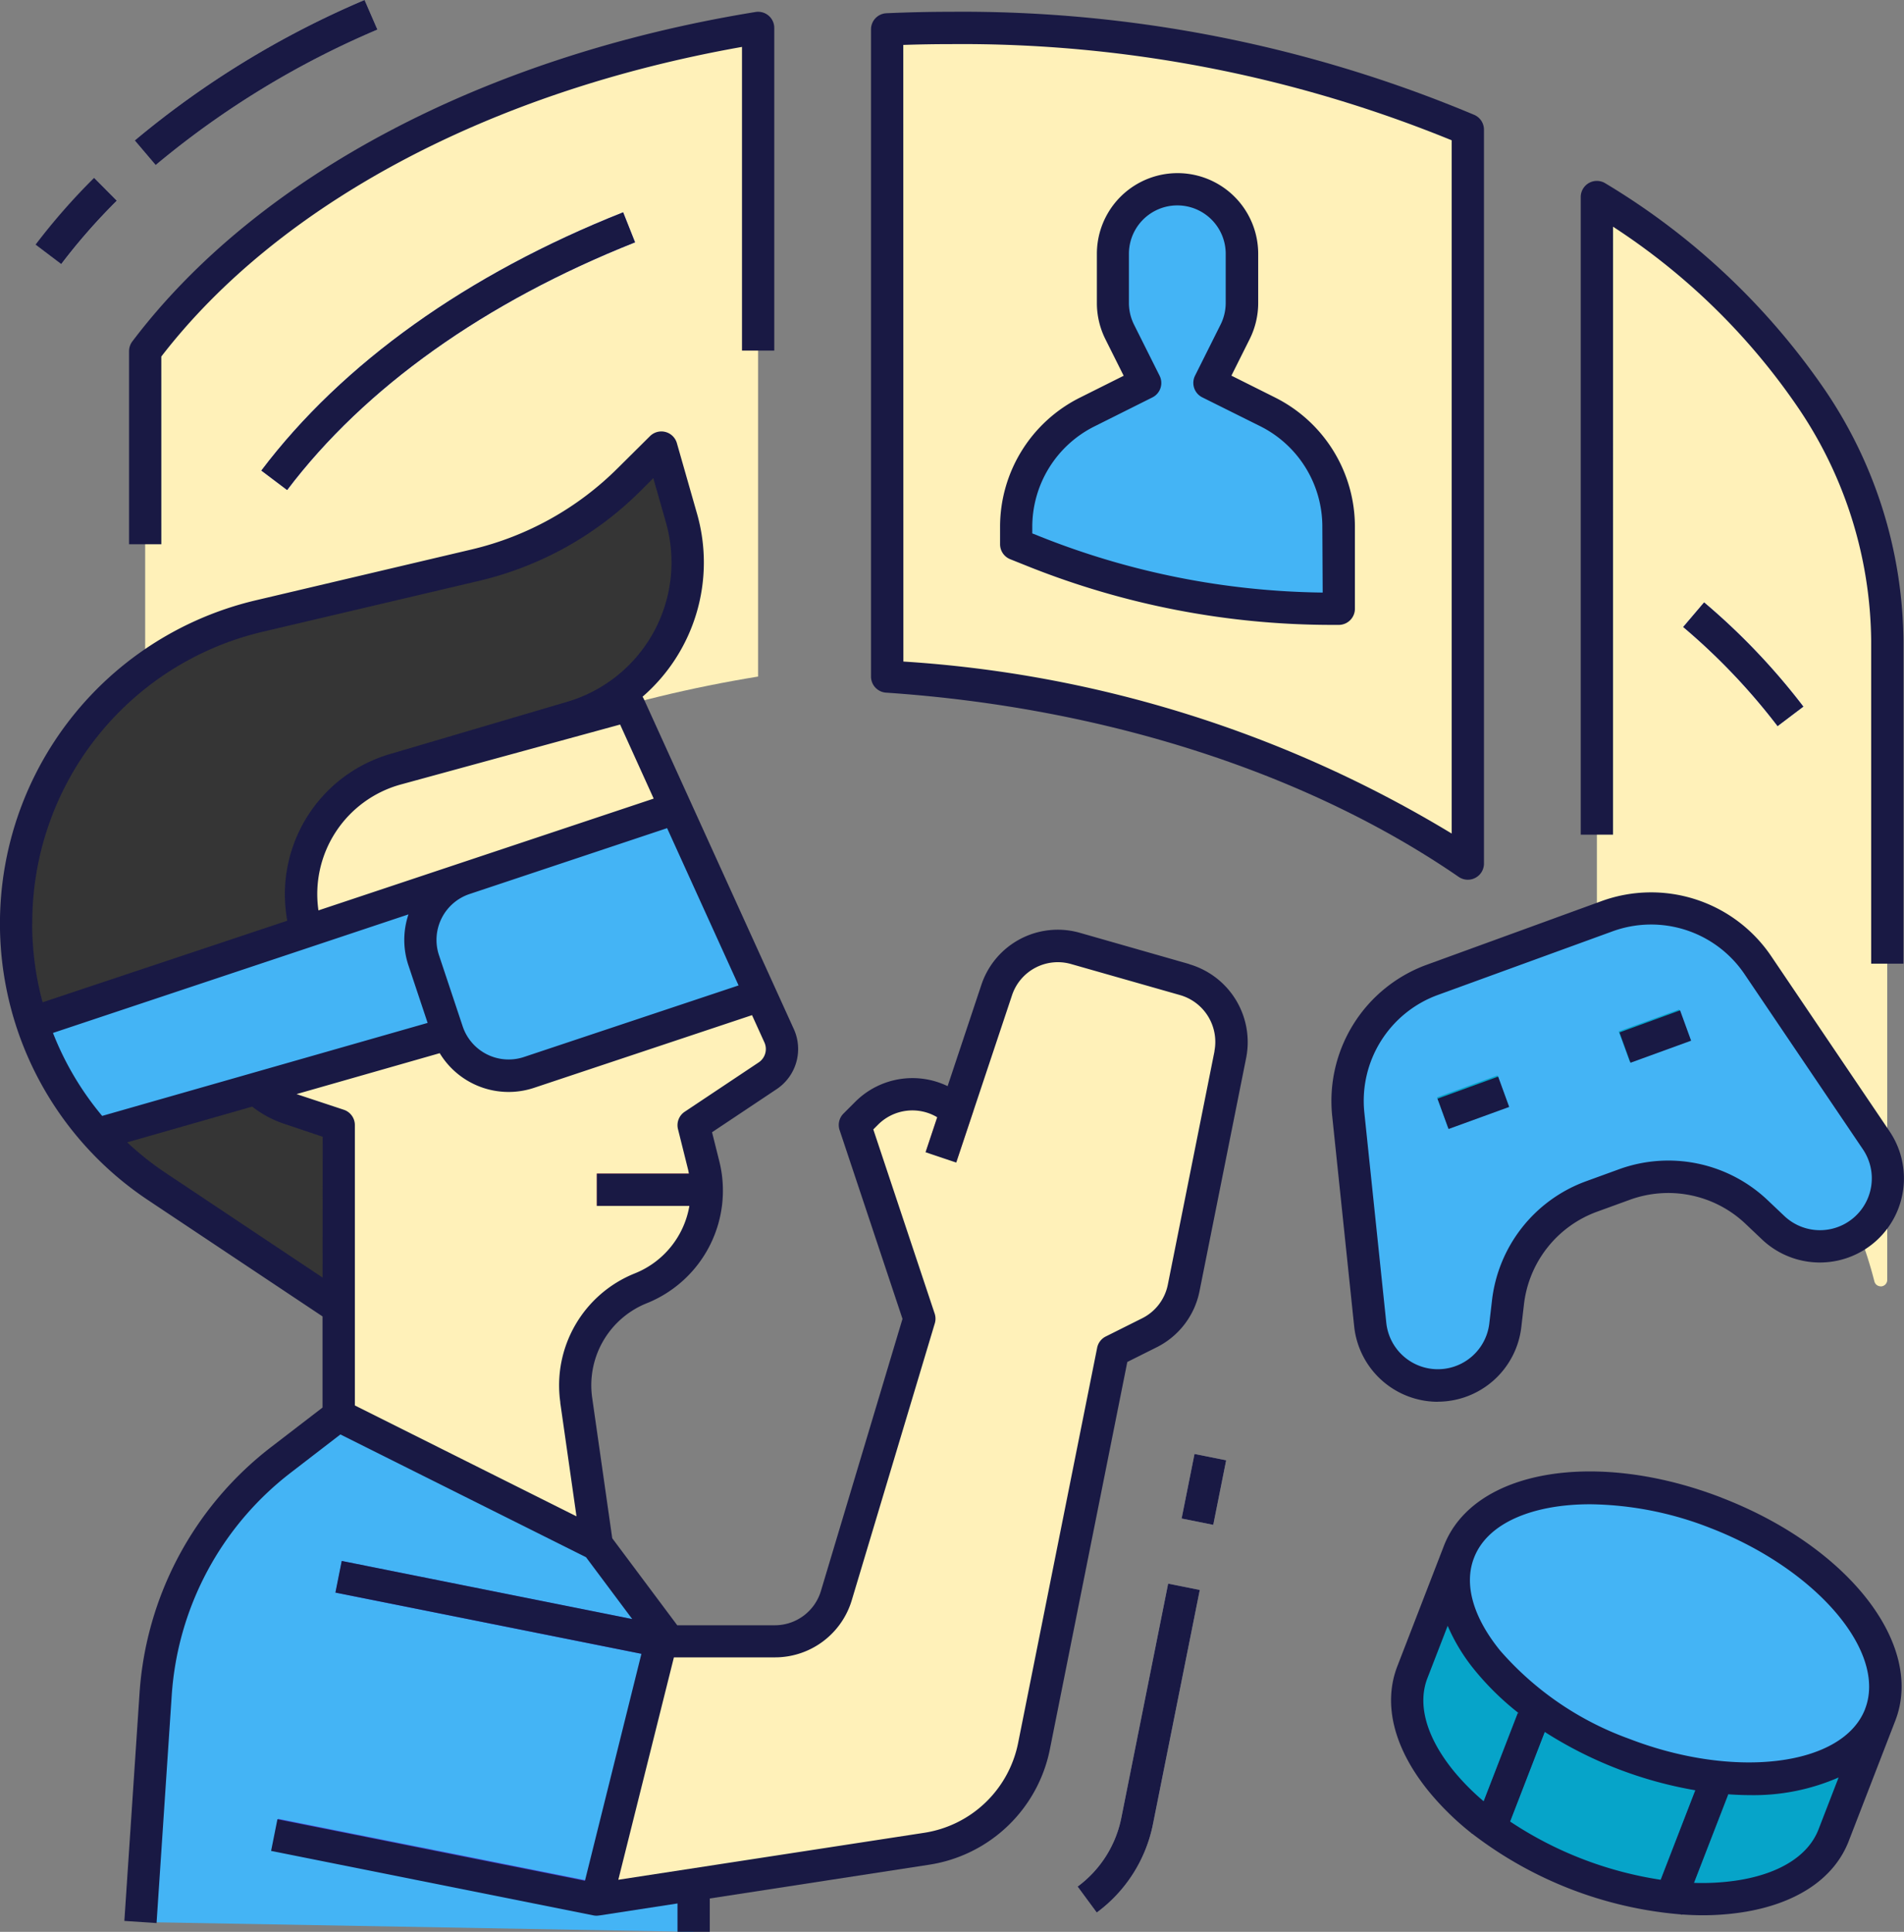
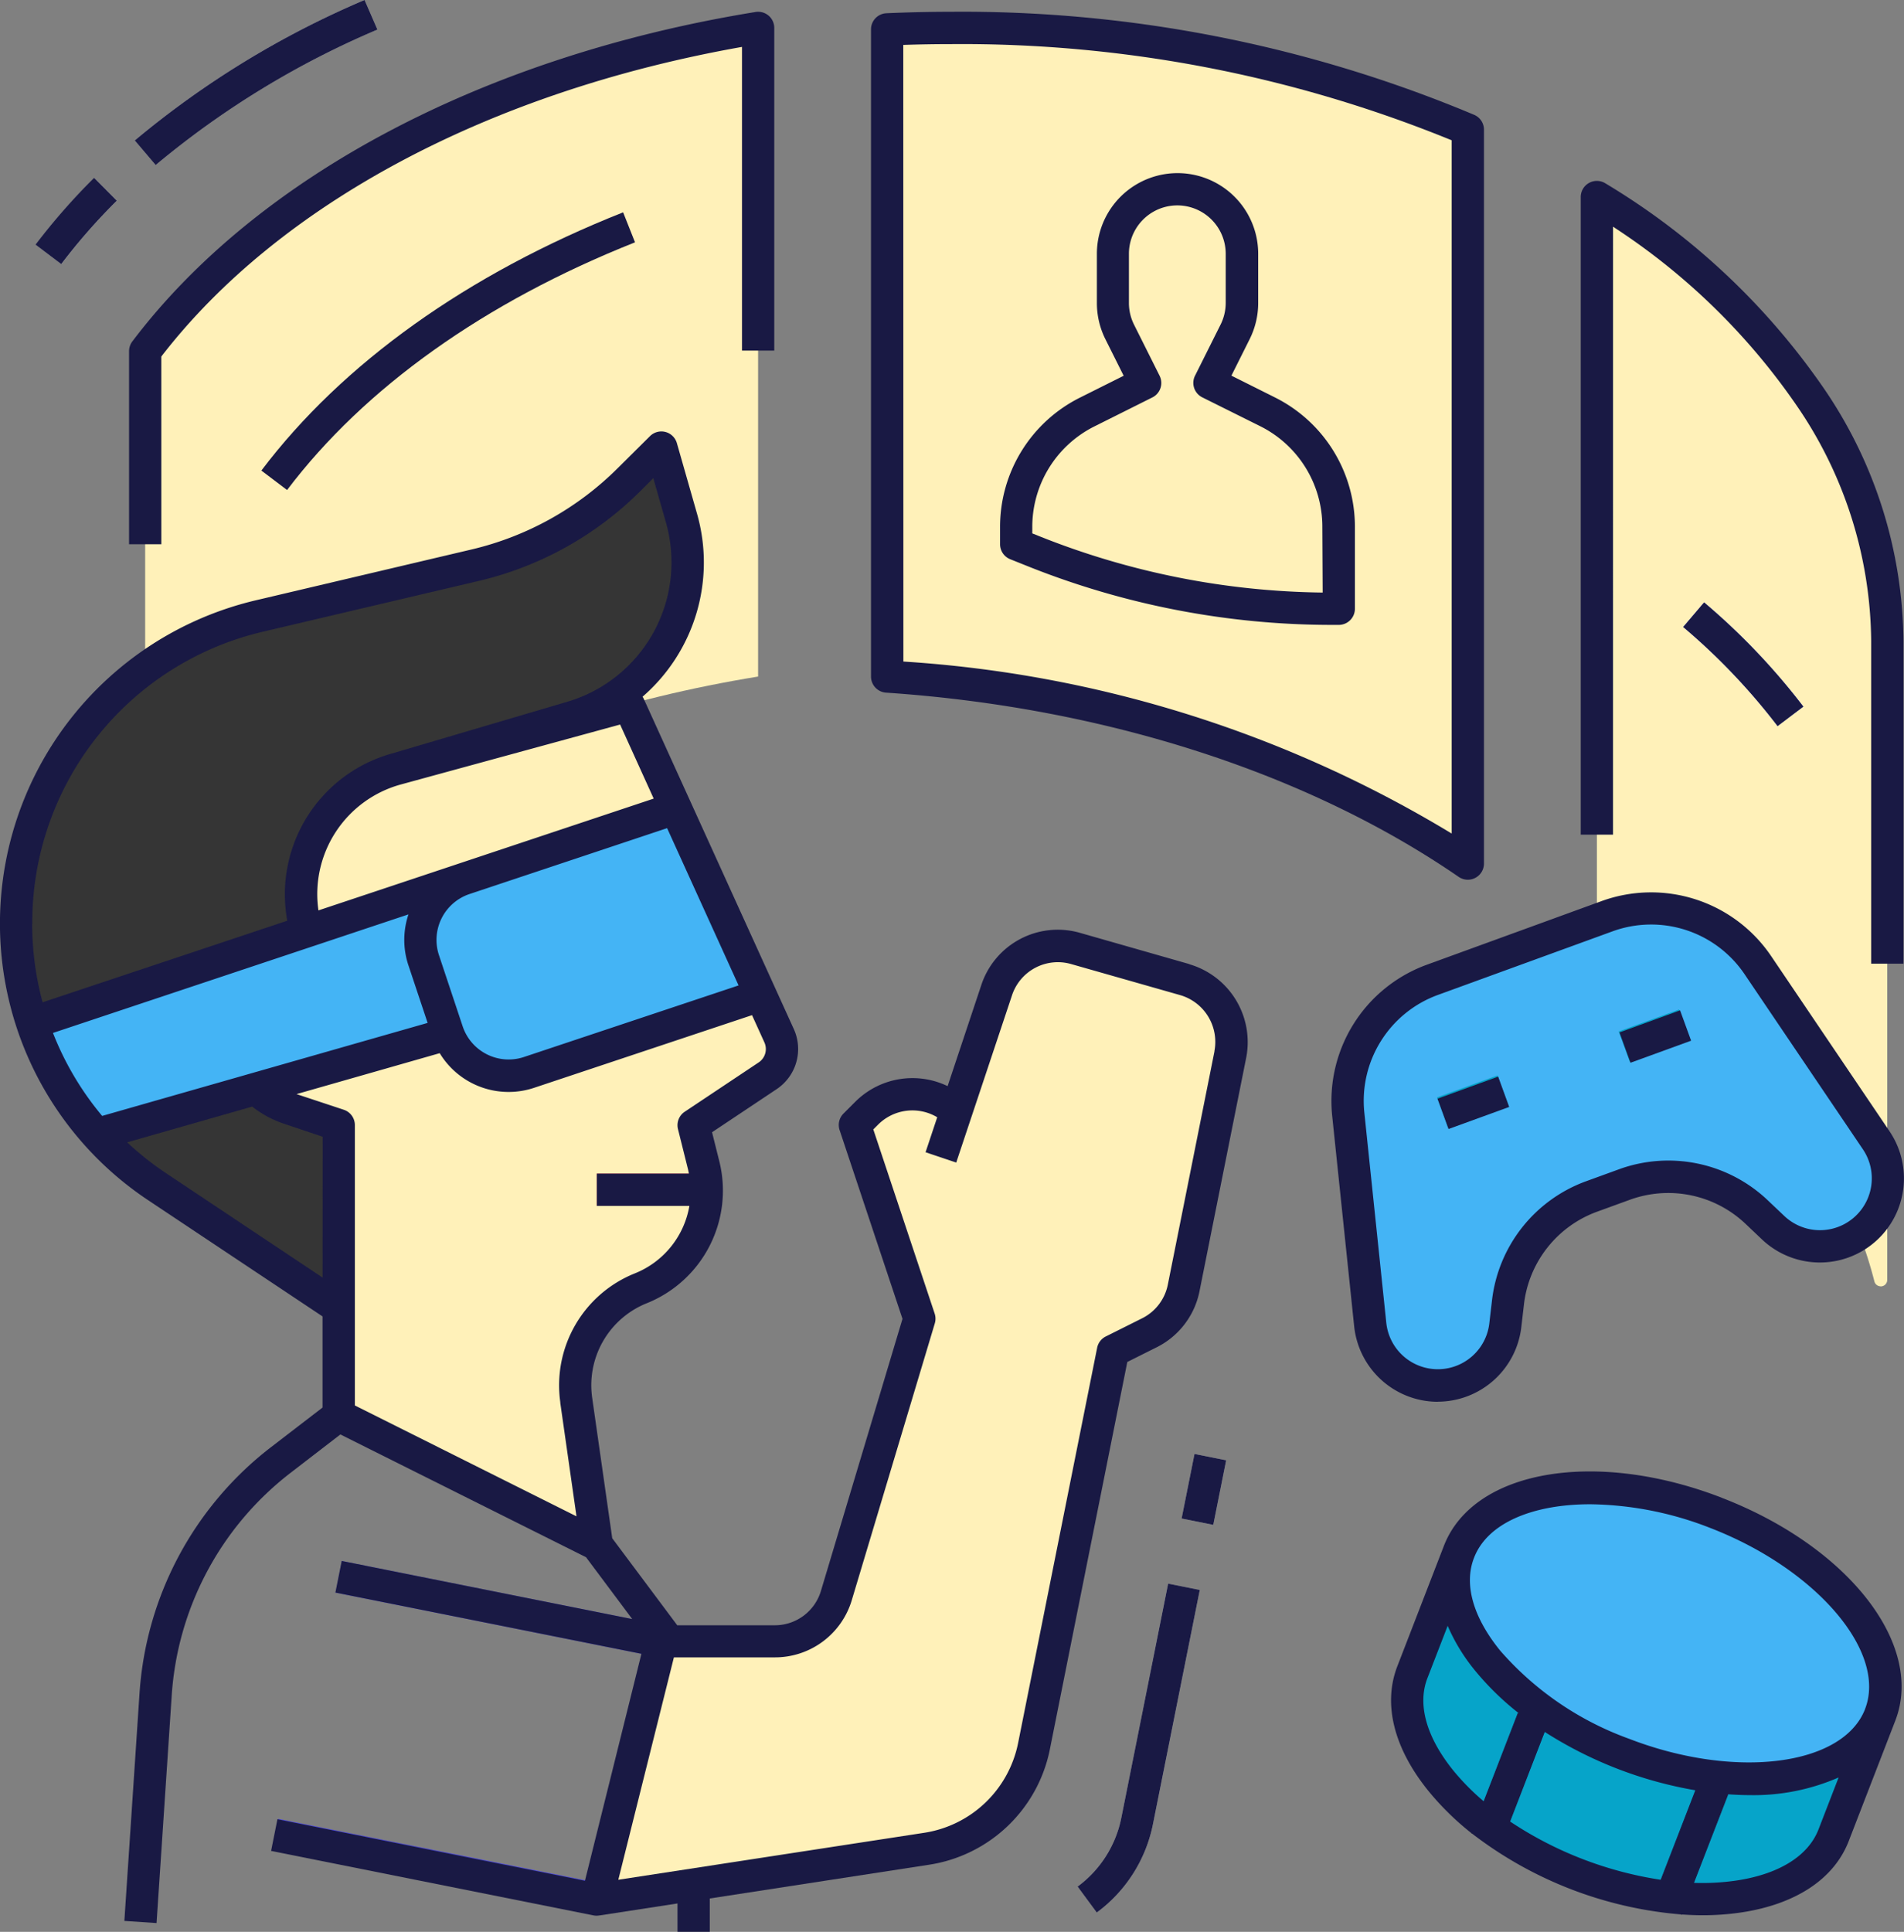
<svg xmlns="http://www.w3.org/2000/svg" width="72.922" height="73.966" viewBox="0 0 72.922 73.966">
  <rect x="0" y="0" width="72.922" height="73.966" fill="#808080" stroke="none" />
  <g transform="translate(-19.997 -17.081)">
    <path d="M426.87,107.641a.25.25,0,0,0,.25-.25V82.93c0-6.688-4.269-12.724-11.12-17V94.349c5.491,3.428,9.324,7.985,10.628,13.1a.249.249,0,0,0,.241.189Z" transform="translate(-334.843 -41.306)" fill="#fff1b9" />
    <path d="M56,36.377V61.212c4.616-6.1,13.165-10.7,23.475-12.377V24C69.165,25.674,60.616,30.274,56,36.377Z" transform="translate(-30.443 -5.85)" fill="#fff1b9" />
    <path d="M370.95,401.766l-1.783,4.609c-.985,2.546,1.828,6.006,6.283,7.73s8.865,1.057,9.849-1.488l1.783-4.609Z" transform="translate(-295.076 -325.273)" fill="#06a4c9" />
    <path d="M49.485,130.709,48.711,128l-1.221,1.221a12.355,12.355,0,0,1-5.907,3.29l-8.254,1.942A12.1,12.1,0,0,0,24,146.232h0a12.1,12.1,0,0,0,5.392,10.07l7.09,4.723,3.58-21.12,5.18-1.56a6.178,6.178,0,0,0,4.243-7.637Z" transform="translate(-3.385 -93.788)" fill="#353535" />
    <path d="M97.045,203.307,94.213,205.2l.386,1.546a4.01,4.01,0,0,1-2.4,4.7,4.011,4.011,0,0,0-2.48,4.292l.789,5.527-9.884-4.942V205.2l-1.907-.636a3.453,3.453,0,0,1,0-6.553l.672-.224-.062-.249a4.942,4.942,0,0,1,3.493-5.966l1.51-.412,5.18-1.56a6.143,6.143,0,0,0,1.994-.985l5.982,13.159a1.233,1.233,0,0,1-.439,1.538Z" transform="translate(-47.651 -145.038)" fill="#fff1b9" />
-     <path d="M75.091,376.649h0l-2.77-3.707L62.437,368l-2.211,1.7a12.355,12.355,0,0,0-4.8,8.975l-.581,8.719,21.183.376Z" transform="translate(-29.466 -296.722)" fill="#44b4f5" />
    <path d="M0,0H1.235V12.6H0Z" transform="matrix(0.196, -0.981, 0.981, 0.196, 30.405, 87.93)" fill="#4b48d7" />
    <path d="M287.959,422.275l-.733-.994a4.317,4.317,0,0,0,1.674-2.633l1.793-8.966,1.212.242-1.793,8.966a5.55,5.55,0,0,1-2.153,3.385Z" transform="translate(-225.957 -331.967)" fill="#bebebe" />
    <path d="M0,0H2.52V1.236H0Z" transform="matrix(0.196, -0.981, 0.981, 0.196, 65.252, 75.222)" fill="#bebebe" />
    <path d="M242.471,24q-1.246,0-2.471.055v24.78c8.72.587,16.514,3.223,22.24,7.161v-28.1A49.976,49.976,0,0,0,242.471,24Z" transform="translate(-186.025 -5.85)" fill="#fff1b9" />
-     <path d="M276.942,71.413l-.975-1.949a2.471,2.471,0,0,1-.261-1.105V66.471a2.471,2.471,0,1,1,4.942,0v1.888a2.471,2.471,0,0,1-.261,1.105l-.975,1.949,2.21,1.105a4.942,4.942,0,0,1,2.732,4.42v3.123h-.229a30.889,30.889,0,0,1-11.472-2.209L272,77.591v-.652a4.942,4.942,0,0,1,2.732-4.42Z" transform="translate(-213.083 -39.673)" fill="#44b4f5" />
-     <path d="M85.8,80.343,84.81,79.6c3.1-4.1,7.895-7.522,13.856-9.887l.456,1.148C93.37,73.141,88.762,76.421,85.8,80.343Z" transform="translate(-54.803 -44.502)" fill="#5350ef" />
    <path d="M441.021,171.164a24.184,24.184,0,0,0-3.614-3.793l.8-.941a25.429,25.429,0,0,1,3.8,3.988Z" transform="translate(-352.944 -126.284)" fill="#5350ef" />
    <path d="M29.8,64.466l-.985-.745a24.271,24.271,0,0,1,2.243-2.558l.871.876A23.015,23.015,0,0,0,29.8,64.466Z" transform="translate(-7.451 -37.274)" fill="#bebebe" />
    <path d="M54.207,23.4l-.8-.941a35.073,35.073,0,0,1,8.8-5.378l.492,1.133A33.846,33.846,0,0,0,54.207,23.4Z" transform="translate(-28.249)" fill="#bebebe" />
    <path d="M168,309.236h4.171a3.994,3.994,0,0,0-.015-1.236H168Z" transform="translate(-125.145 -245.989)" fill="#ef7070" />
    <path d="M44.769,234.435l-16.791,5.6a12.106,12.106,0,0,0,2.112,3.847l16.218-4.055Z" transform="translate(-6.748 -183.785)" fill="#44b4f5" />
    <path d="M134.016,217.476l-8.092,2.7a2.471,2.471,0,0,0-1.563,3.126l.908,2.725a2.471,2.471,0,0,0,3.126,1.563l8.872-2.957Z" transform="translate(-88.139 -169.445)" fill="#44b4f5" />
    <path d="M115.49,406.484l-12.032-2.406-.242,1.211,12.355,2.471.184-.921Z" transform="translate(-70.366 -327.228)" fill="#4b48d7" />
    <path d="M190.52,252.88l-4.183-1.2a2.471,2.471,0,0,0-3.023,1.595l-1.548,4.645.012.016a2.469,2.469,0,0,0-3.437.052l-.456.456,2.471,7.413-3.178,10.594a2.471,2.471,0,0,1-2.367,1.761h-4.339L168,288.1l12.645-1.945a4.942,4.942,0,0,0,4.095-3.915l3.029-15.143,1.39-.7a2.471,2.471,0,0,0,1.318-1.726l1.787-8.936A2.471,2.471,0,0,0,190.52,252.88Z" transform="translate(-125.145 -198.29)" fill="#fff1b9" />
    <path d="M386.361,437.55a12.3,12.3,0,0,0,1.03.76l2.23-5.739-1.13-.5Z" transform="translate(-309.782 -350.896)" fill="#08ccf9" />
    <path d="M432.443,451.551l-2.109,5.461a12.3,12.3,0,0,0,1.274.132l1.966-5.09Z" transform="translate(-346.963 -367.369)" fill="#08ccf9" />
    <path d="M390.563,386.886c-4.455-1.724-8.865-1.057-9.849,1.488s1.828,6.006,6.283,7.73,8.864,1.057,9.849-1.488S395.018,388.61,390.563,386.886Z" transform="translate(-304.84 -311.881)" fill="#44b4f5" />
    <path d="M364.1,242.579,357.43,245a4.917,4.917,0,0,0-3.221,5.133l.84,8.008a2.6,2.6,0,0,0,5.168.027l.1-.853a4.922,4.922,0,0,1,3.215-4.059l1.224-.444a4.949,4.949,0,0,1,5.082,1.05l.626.59a2.6,2.6,0,0,0,3.941-3.331l-4.523-6.672A4.946,4.946,0,0,0,364.1,242.579Z" transform="translate(-282.573 -190.42)" fill="#44b4f5" />
    <path d="M376.764,285.67l-.422-1.155,2.319-.841.422,1.155Z" transform="translate(-301.31 -225.419)" fill="#06a4c9" />
    <path d="M421.811,269.33l-.422-1.156,2.319-.841.422,1.156Z" transform="translate(-339.4 -211.602)" fill="#06a4c9" />
-     <path d="M0,0H2.084V1.236H0Z" transform="matrix(0.316, -0.949, 0.949, 0.316, 55.454, 61.176)" fill="#ef7070" />
    <g transform="translate(19.997 17.081)">
      <path d="M354.247,257.779a3.228,3.228,0,0,0,3.2-2.854l.1-.857a4.3,4.3,0,0,1,2.817-3.569l1.226-.446a4.3,4.3,0,0,1,4.452.923l.626.593a3.221,3.221,0,0,0,4.883-4.142l-4.529-6.7a5.552,5.552,0,0,0-6.509-2.112l-6.68,2.432a5.552,5.552,0,0,0-3.628,5.8l.841,8.047a3.225,3.225,0,0,0,3.2,2.888Zm-2.811-11.063a4.318,4.318,0,0,1,2.822-4.513l6.68-2.432h0A4.318,4.318,0,0,1,366,241.414l4.529,6.7a1.985,1.985,0,0,1-3.01,2.553l-.626-.593a5.528,5.528,0,0,0-5.724-1.187l-1.226.446a5.53,5.53,0,0,0-3.621,4.589l-.1.857a1.985,1.985,0,0,1-3.946-.021Z" transform="translate(-299.182 -204.111)" fill="#191944" />
      <path d="M0,0H2.471V1.236H0Z" transform="translate(55.056 42.066) rotate(-19.993)" fill="#191944" />
      <path d="M0,0H2.471V1.236H0Z" transform="translate(62.024 39.529) rotate(-19.993)" fill="#191944" />
-       <path d="M377.627,382.875c-4.846-1.875-9.523-1.066-10.648,1.841l-1.783,4.609c-.56,1.447-.134,3.146,1.2,4.786a10.607,10.607,0,0,0,1.632,1.6l0,.011.035.014a15.146,15.146,0,0,0,7.986,3.09l.045.018.005-.014c.263.017.523.029.779.029a10.055,10.055,0,0,0,1.5-.109c2.089-.316,3.548-1.286,4.107-2.733l1.783-4.609c1.125-2.908-1.79-6.654-6.636-8.529Zm-10.275,10.457c-1.041-1.281-1.4-2.545-1-3.561l.772-1.994a7.135,7.135,0,0,0,1.058,1.725,10.631,10.631,0,0,0,1.663,1.62l-.035-.013-1.31,3.384A9.1,9.1,0,0,1,367.352,393.332Zm2.166,1.94,1.327-3.43a15.576,15.576,0,0,0,5.761,2.231L375.28,397.5A14.258,14.258,0,0,1,369.518,395.272Zm11.809.3c-.393,1.015-1.508,1.711-3.14,1.957a9.092,9.092,0,0,1-1.627.09l1.31-3.384-.022-.009c.279.02.556.033.825.033a8.124,8.124,0,0,0,3.424-.676Zm1.784-4.609c-.846,2.186-4.991,2.706-9.05,1.135a11.916,11.916,0,0,1-4.925-3.37c-1.041-1.281-1.4-2.545-1-3.561.515-1.331,2.252-2.044,4.449-2.044a12.976,12.976,0,0,1,4.6.909C381.241,385.6,383.957,388.772,383.111,390.959Z" transform="translate(-311.679 -325.528)" fill="#191944" />
+       <path d="M377.627,382.875c-4.846-1.875-9.523-1.066-10.648,1.841l-1.783,4.609c-.56,1.447-.134,3.146,1.2,4.786a10.607,10.607,0,0,0,1.632,1.6l0,.011.035.014a15.146,15.146,0,0,0,7.986,3.09l.045.018.005-.014c.263.017.523.029.779.029a10.055,10.055,0,0,0,1.5-.109c2.089-.316,3.548-1.286,4.107-2.733l1.783-4.609c1.125-2.908-1.79-6.654-6.636-8.529Zm-10.275,10.457c-1.041-1.281-1.4-2.545-1-3.561l.772-1.994a7.135,7.135,0,0,0,1.058,1.725,10.631,10.631,0,0,0,1.663,1.62l-.035-.013-1.31,3.384A9.1,9.1,0,0,1,367.352,393.332Zm2.166,1.94,1.327-3.43a15.576,15.576,0,0,0,5.761,2.231L375.28,397.5A14.258,14.258,0,0,1,369.518,395.272Zm11.809.3c-.393,1.015-1.508,1.711-3.14,1.957a9.092,9.092,0,0,1-1.627.09l1.31-3.384-.022-.009c.279.02.556.033.825.033a8.124,8.124,0,0,0,3.424-.676Zm1.784-4.609c-.846,2.186-4.991,2.706-9.05,1.135a11.916,11.916,0,0,1-4.925-3.37c-1.041-1.281-1.4-2.545-1-3.561.515-1.331,2.252-2.044,4.449-2.044a12.976,12.976,0,0,1,4.6.909C381.241,385.6,383.957,388.772,383.111,390.959" transform="translate(-311.679 -325.528)" fill="#191944" />
      <path d="M288.9,418.648a4.317,4.317,0,0,1-1.674,2.633l.733.994a5.55,5.55,0,0,0,2.153-3.385l1.793-8.966-1.212-.242Z" transform="translate(-245.954 -349.048)" fill="#191944" />
      <path d="M0,0H2.52V1.236H0Z" transform="matrix(0.196, -0.981, 0.981, 0.196, 45.255, 58.141)" fill="#191944" />
      <path d="M236.576,46.069c8.345.562,16.134,3.067,21.931,7.054a.618.618,0,0,0,.968-.509v-28.1a.618.618,0,0,0-.372-.567A50.647,50.647,0,0,0,239.089,20c-.83,0-1.671.019-2.5.056a.618.618,0,0,0-.59.617v24.78a.618.618,0,0,0,.576.616Zm.659-24.8c.617-.021,1.238-.031,1.853-.031a49.583,49.583,0,0,1,19.151,3.683V51.464a46.174,46.174,0,0,0-21-6.586Z" transform="translate(-202.64 -19.549)" fill="#191944" />
      <path d="M53.236,33.2c4.514-5.852,12.577-10.145,22.24-11.855V32.973h1.236V20.618a.618.618,0,0,0-.717-.61c-10.381,1.686-19.08,6.283-23.869,12.614a.618.618,0,0,0-.125.373v7.392h1.236Z" transform="translate(-47.058 -19.549)" fill="#191944" />
      <path d="M413.236,63.684a25.146,25.146,0,0,1,7,6.8,16.136,16.136,0,0,1,2.887,9.061V91.9h1.236V79.548a17.349,17.349,0,0,0-3.1-9.748,27.033,27.033,0,0,0-8.315-7.776.618.618,0,0,0-.945.524V86.961h1.236Z" transform="translate(-351.458 -55.004)" fill="#191944" />
      <path d="M278.518,68.583l-1.658-.829.7-1.4a3.1,3.1,0,0,0,.326-1.381V63.089a3.089,3.089,0,1,0-6.178,0v1.888a3.1,3.1,0,0,0,.326,1.381l.7,1.4-1.658.829A5.53,5.53,0,0,0,268,73.556v.652a.618.618,0,0,0,.388.574l.655.262a31.37,31.37,0,0,0,11.7,2.253h.229a.618.618,0,0,0,.618-.618V73.556a5.53,5.53,0,0,0-3.073-4.973Zm1.838,7.476A30.133,30.133,0,0,1,269.5,73.9l-.266-.106v-.234a4.3,4.3,0,0,1,2.39-3.868l2.21-1.105a.618.618,0,0,0,.276-.829l-.975-1.949a1.863,1.863,0,0,1-.2-.829V63.089a1.853,1.853,0,1,1,3.707,0v1.888a1.863,1.863,0,0,1-.2.829l-.975,1.949a.618.618,0,0,0,.276.829l2.21,1.1a4.3,4.3,0,0,1,2.39,3.868Z" transform="translate(-229.698 -53.371)" fill="#191944" />
      <path d="M84.81,79.6l.985.745c2.967-3.923,7.575-7.2,13.326-9.484l-.456-1.148C92.7,72.076,87.913,75.495,84.81,79.6Z" transform="translate(-74.8 -61.583)" fill="#191944" />
      <path d="M438.208,166.431l-.8.941a24.184,24.184,0,0,1,3.614,3.793l.985-.745a25.429,25.429,0,0,0-3.8-3.988Z" transform="translate(-372.941 -143.365)" fill="#191944" />
      <path d="M31.924,62.039l-.871-.876a24.274,24.274,0,0,0-2.243,2.558l.985.745a23.015,23.015,0,0,1,2.129-2.427Z" transform="translate(-27.449 -54.355)" fill="#191944" />
      <path d="M62.7,18.214l-.492-1.133a35.073,35.073,0,0,0-8.8,5.378l.8.941A33.845,33.845,0,0,1,62.7,18.214Z" transform="translate(-48.246 -17.081)" fill="#191944" />
      <path d="M65.544,144.4l-4.183-1.195a3.083,3.083,0,0,0-3.779,1.993l-1.292,3.876a3.1,3.1,0,0,0-3.532.594l-.456.456a.618.618,0,0,0-.149.632l2.409,7.228L51.44,168.395a1.842,1.842,0,0,1-1.775,1.321h-3.73l-2.49-3.332-.767-5.372a3.384,3.384,0,0,1,2.1-3.63,4.646,4.646,0,0,0,2.771-5.42l-.281-1.123,2.47-1.647a1.846,1.846,0,0,0,.659-2.309l-5.743-12.634a.615.615,0,0,0-.048-.085,6.8,6.8,0,0,0,2.089-7l-.774-2.709a.618.618,0,0,0-1.031-.267L43.668,125.4a11.73,11.73,0,0,1-5.611,3.126L29.8,130.471a12.718,12.718,0,0,0-4.138,22.964l6.688,4.456v3.489l-1.969,1.513a12.976,12.976,0,0,0-5.04,9.424l-.581,8.719,1.233.082.581-8.719a11.74,11.74,0,0,1,4.56-8.526l1.9-1.463,9.407,4.7,1.77,2.368-11.126-2.225-.242,1.211,11.72,2.344L42.4,179.5l-11.778-2.356-.242,1.211,12.355,2.471a.588.588,0,0,0,.215,0h.011l2.984-.459v1.086h1.236v-1.276l8.415-1.295a5.578,5.578,0,0,0,4.607-4.4l2.969-14.847,1.12-.56a3.069,3.069,0,0,0,1.647-2.157l1.787-8.936a3.106,3.106,0,0,0-2.18-3.576Zm-17.26.818-8.222,2.741a1.856,1.856,0,0,1-2.344-1.172l-.908-2.725a1.853,1.853,0,0,1,1.172-2.344l7.565-2.522Zm-3.251-7.153-12.84,4.28a4.352,4.352,0,0,1,3.138-4.816l8.416-2.3Zm-23.8,4.783a11.439,11.439,0,0,1,8.852-11.177l8.254-1.942a12.964,12.964,0,0,0,6.2-3.455l.479-.479.485,1.7a5.568,5.568,0,0,1-3.827,6.876L35,136.34a5.593,5.593,0,0,0-4,6.4l-9.371,3.124a11.508,11.508,0,0,1-.4-3.016Zm.789,4.19,13.619-4.54a3.063,3.063,0,0,0,0,1.955l.734,2.2-12.465,3.561a11.443,11.443,0,0,1-1.884-3.177Zm10.331,9.366-6-4a11.539,11.539,0,0,1-1.486-1.178l4.789-1.368a4.057,4.057,0,0,0,1.214.654l1.486.5Zm9.1,4.78.623,4.361L33.588,161.3V150.565a.618.618,0,0,0-.422-.586l-1.812-.6,5.484-1.567a3.086,3.086,0,0,0,3.615,1.326l8.346-2.782.473,1.041a.615.615,0,0,1-.22.77l-2.832,1.888a.618.618,0,0,0-.257.664l.386,1.546c.013.053.021.105.032.158H42.855v1.236H46.4a3.4,3.4,0,0,1-2.079,2.58,4.617,4.617,0,0,0-2.863,4.952Zm25.059-13.45-1.787,8.936a1.841,1.841,0,0,1-.988,1.294l-1.39.695a.618.618,0,0,0-.33.432l-3.029,15.143a4.339,4.339,0,0,1-3.583,3.426l-11.727,1.8,2.129-8.515h3.857a3.07,3.07,0,0,0,2.959-2.2L55.8,158.155a.619.619,0,0,0-.006-.373l-2.35-7.051.186-.186a1.858,1.858,0,0,1,2.262-.28l-.447,1.34L56.62,152l2.135-6.4a1.849,1.849,0,0,1,2.267-1.2L65.2,145.59a1.864,1.864,0,0,1,1.308,2.146Z" transform="translate(-19.997 -107.488)" fill="#191944" />
    </g>
  </g>
</svg>